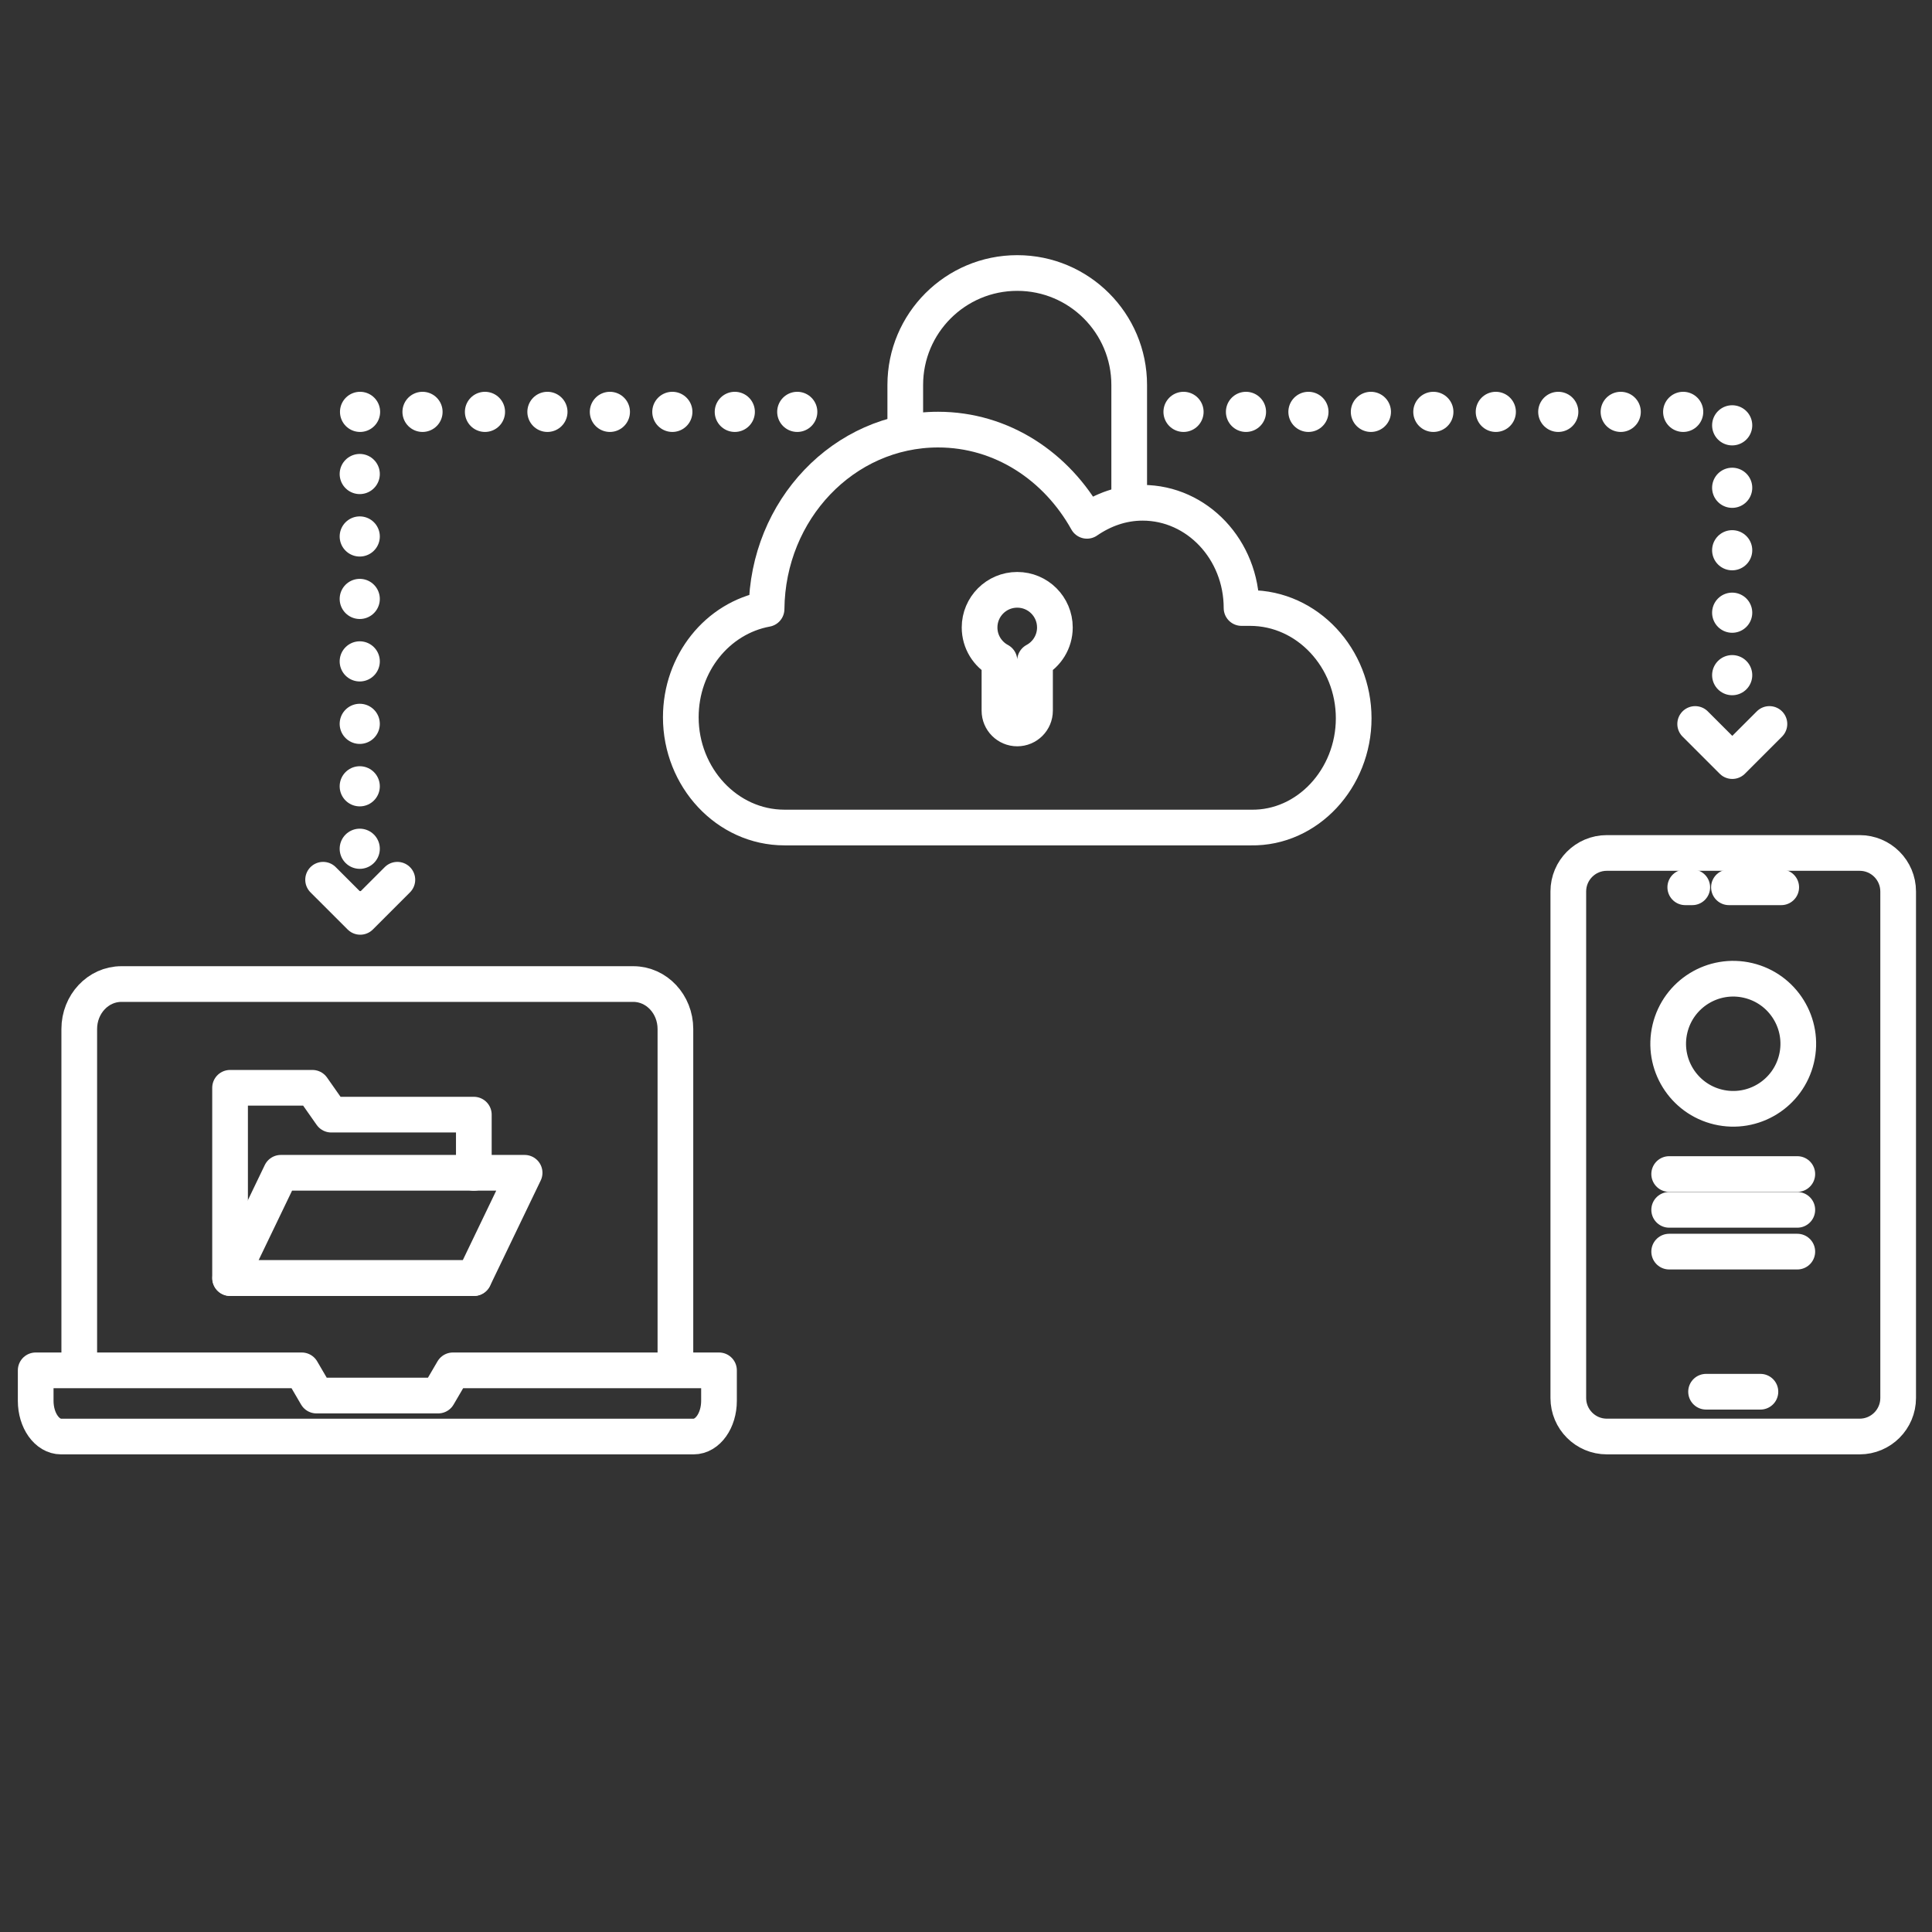
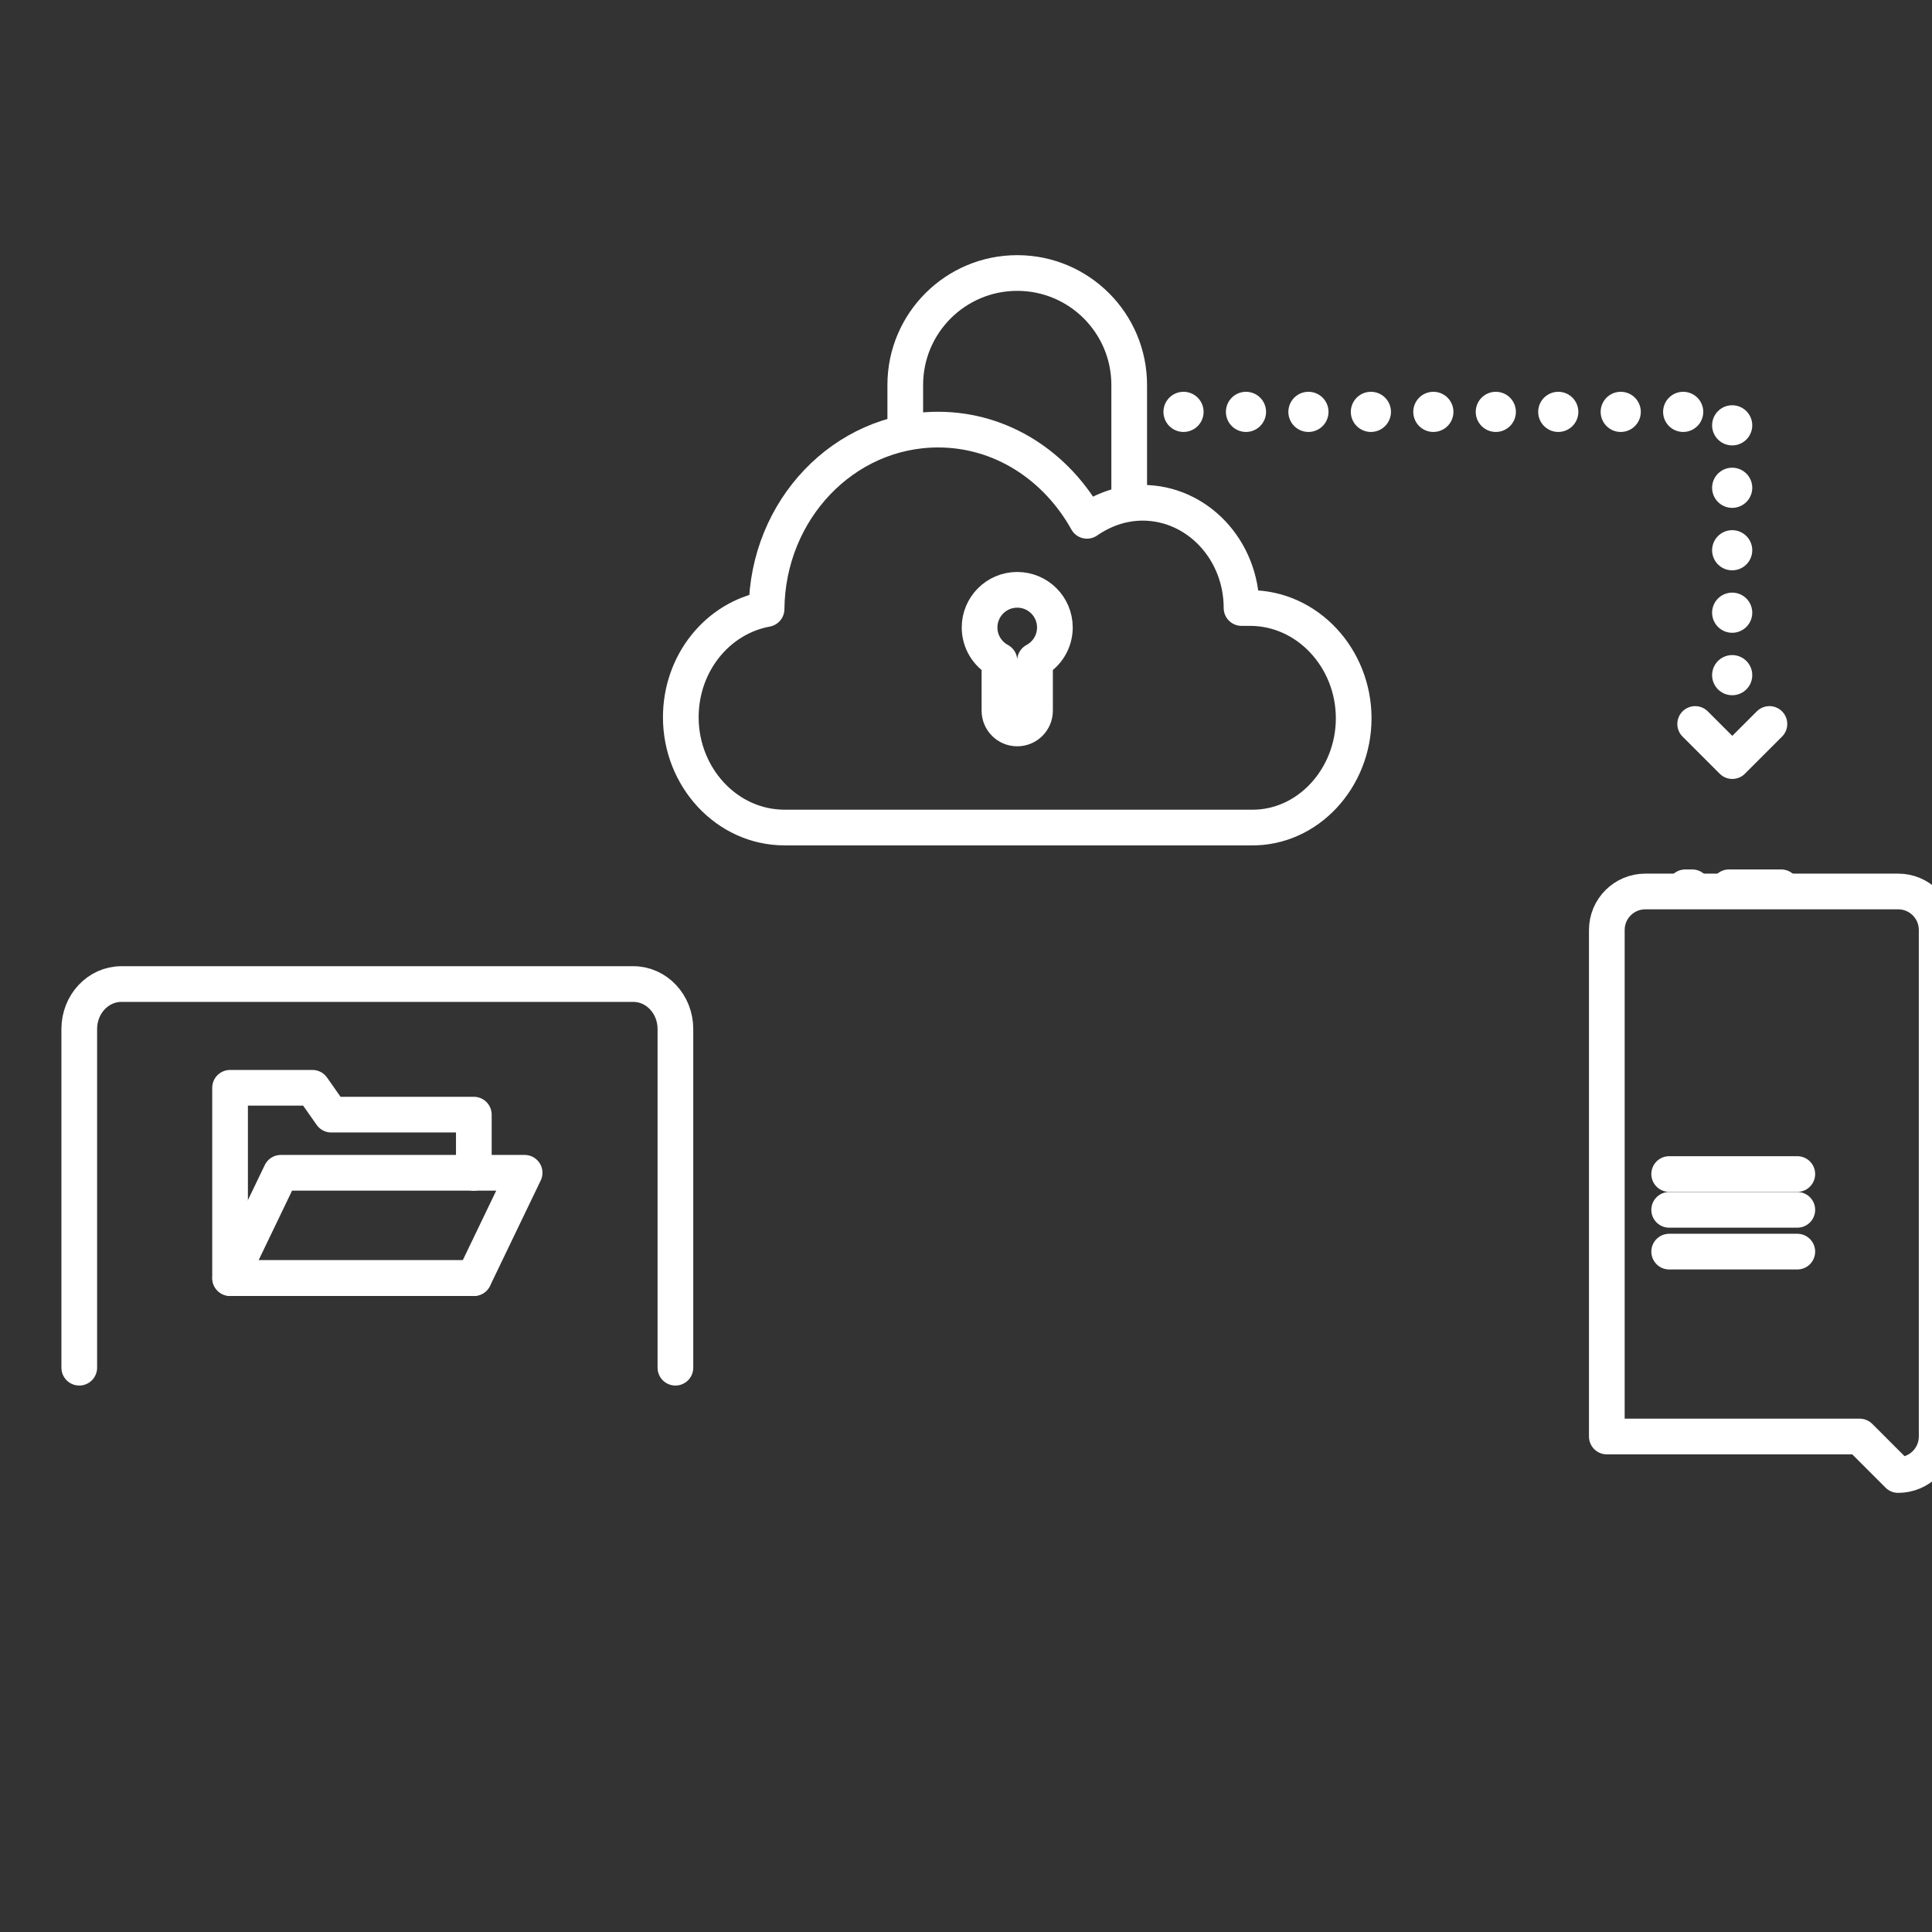
<svg xmlns="http://www.w3.org/2000/svg" id="a" viewBox="0 0 216.532 216.532">
  <rect x="0" y="0" width="216.532" height="216.532" fill="#333333" stroke="none" />
  <g>
    <path d="M8.883,153.287v-37.959c0-2.783,2.113-5.039,4.719-5.039h57.377c2.606,0,4.719,2.256,4.719,5.039v37.959" style="fill:none; stroke:#fff; stroke-linecap:round; stroke-linejoin:round; stroke-width:4px;" />
-     <path d="M50.762,153.583l-1.652,2.827h-13.638l-1.652-2.827H4v3.419c0,2.208,1.272,3.999,2.842,3.999H77.741c1.569,0,2.842-1.79,2.842-3.999v-3.419h-29.821Z" style="fill:none; stroke:#fff; stroke-linecap:round; stroke-linejoin:round; stroke-width:4px;" />
    <g>
      <polyline points="53.105 131.453 53.105 124.925 37.127 124.925 35.016 121.917 25.785 121.917 25.785 143.245 53.105 143.245" style="fill:none; stroke:#fff; stroke-linecap:round; stroke-linejoin:round; stroke-width:4px;" />
      <polygon points="58.797 131.441 31.478 131.441 25.8 143.245 53.12 143.245 58.797 131.441" style="fill:none; stroke:#fff; stroke-linecap:round; stroke-linejoin:round; stroke-width:4px;" />
    </g>
  </g>
  <g>
    <g>
-       <path d="M180.087,95.597h28.338c2.382,0,4.316,1.934,4.316,4.316v56.772c0,2.382-1.934,4.315-4.315,4.315h-28.338c-2.382,0-4.315-1.934-4.315-4.315v-56.772c0-2.382,1.934-4.316,4.316-4.316Z" transform="translate(388.512 256.597) rotate(180)" style="fill:none; stroke:#fff; stroke-linecap:round; stroke-linejoin:round; stroke-width:4px;" />
+       <path d="M180.087,95.597h28.338v56.772c0,2.382-1.934,4.315-4.315,4.315h-28.338c-2.382,0-4.315-1.934-4.315-4.315v-56.772c0-2.382,1.934-4.316,4.316-4.316Z" transform="translate(388.512 256.597) rotate(180)" style="fill:none; stroke:#fff; stroke-linecap:round; stroke-linejoin:round; stroke-width:4px;" />
      <g>
        <line x1="199.633" y1="99.445" x2="193.774" y2="99.445" style="fill:none; stroke:#fff; stroke-linecap:round; stroke-linejoin:round; stroke-width:4px;" />
        <line x1="189.663" y1="99.445" x2="188.879" y2="99.445" style="fill:none; stroke:#fff; stroke-linecap:round; stroke-linejoin:round; stroke-width:4px;" />
      </g>
-       <line x1="191.21" y1="155.98" x2="197.302" y2="155.98" style="fill:none; stroke:#fff; stroke-linecap:round; stroke-linejoin:round; stroke-width:4px;" />
    </g>
-     <circle cx="194.256" cy="116.983" r="7.29" transform="translate(35.772 279.165) rotate(-76.718)" style="fill:none; stroke:#fff; stroke-linecap:round; stroke-linejoin:round; stroke-width:4px;" />
    <line x1="187.076" y1="131.582" x2="201.436" y2="131.582" style="fill:none; stroke:#fff; stroke-linecap:round; stroke-linejoin:round; stroke-width:4px;" />
    <line x1="187.076" y1="135.595" x2="201.436" y2="135.595" style="fill:none; stroke:#fff; stroke-linecap:round; stroke-linejoin:round; stroke-width:4px;" />
    <line x1="187.076" y1="140.277" x2="201.436" y2="140.277" style="fill:none; stroke:#fff; stroke-linecap:round; stroke-linejoin:round; stroke-width:4px;" />
  </g>
  <polyline points="132.645 46.161 194.137 46.161 194.137 80.545" style="fill:none; stroke:#fff; stroke-dasharray:0 0 0 7; stroke-linecap:round; stroke-linejoin:round; stroke-width:4.5px;" />
-   <polyline points="40.319 102.126 40.319 46.161 95.495 46.161" style="fill:none; stroke:#fff; stroke-dasharray:0 0 0 7; stroke-linecap:round; stroke-linejoin:round; stroke-width:4.5px;" />
  <g>
    <path d="M140.203,92.746h-52.283c-6.443,0-11.618-5.617-11.618-12.357,0-6.066,4.119-11.121,9.612-12.132,.106-11.121,8.661-20.108,19.223-20.108,7.182,0,13.308,4.156,16.688,10.223,1.796-1.236,3.908-2.022,6.232-2.022,6.126,0,11.09,5.28,11.09,11.795h.951c6.443,0,11.618,5.617,11.618,12.357s-5.175,12.357-11.513,12.245Z" style="fill:none; stroke:#fff; stroke-linecap:round; stroke-linejoin:round; stroke-width:4px;" />
    <path d="M101.459,48.288v-5.141c0-6.931,5.618-12.549,12.549-12.549h0c6.931,0,12.549,5.618,12.549,12.549v11.938" style="fill:none; stroke:#fff; stroke-linecap:round; stroke-linejoin:round; stroke-width:4px;" />
    <path d="M118.228,70.325c0-2.331-1.889-4.22-4.22-4.22s-4.22,1.889-4.22,4.22c0,1.61,.902,3.008,2.227,3.72v5.605c0,1.101,.892,1.993,1.993,1.993,1.101,0,1.993-.892,1.993-1.993v-5.605c1.325-.712,2.227-2.11,2.227-3.72Z" style="fill:none; stroke:#fff; stroke-linecap:round; stroke-linejoin:round; stroke-width:4px;" />
  </g>
-   <polyline points="44.535 98.598 40.374 102.759 36.212 98.598" style="fill:none; stroke:#fff; stroke-linecap:round; stroke-linejoin:round; stroke-width:4px;" />
  <polyline points="198.311 81.14 194.15 85.301 189.989 81.141" style="fill:none; stroke:#fff; stroke-linecap:round; stroke-linejoin:round; stroke-width:4px;" />
</svg>